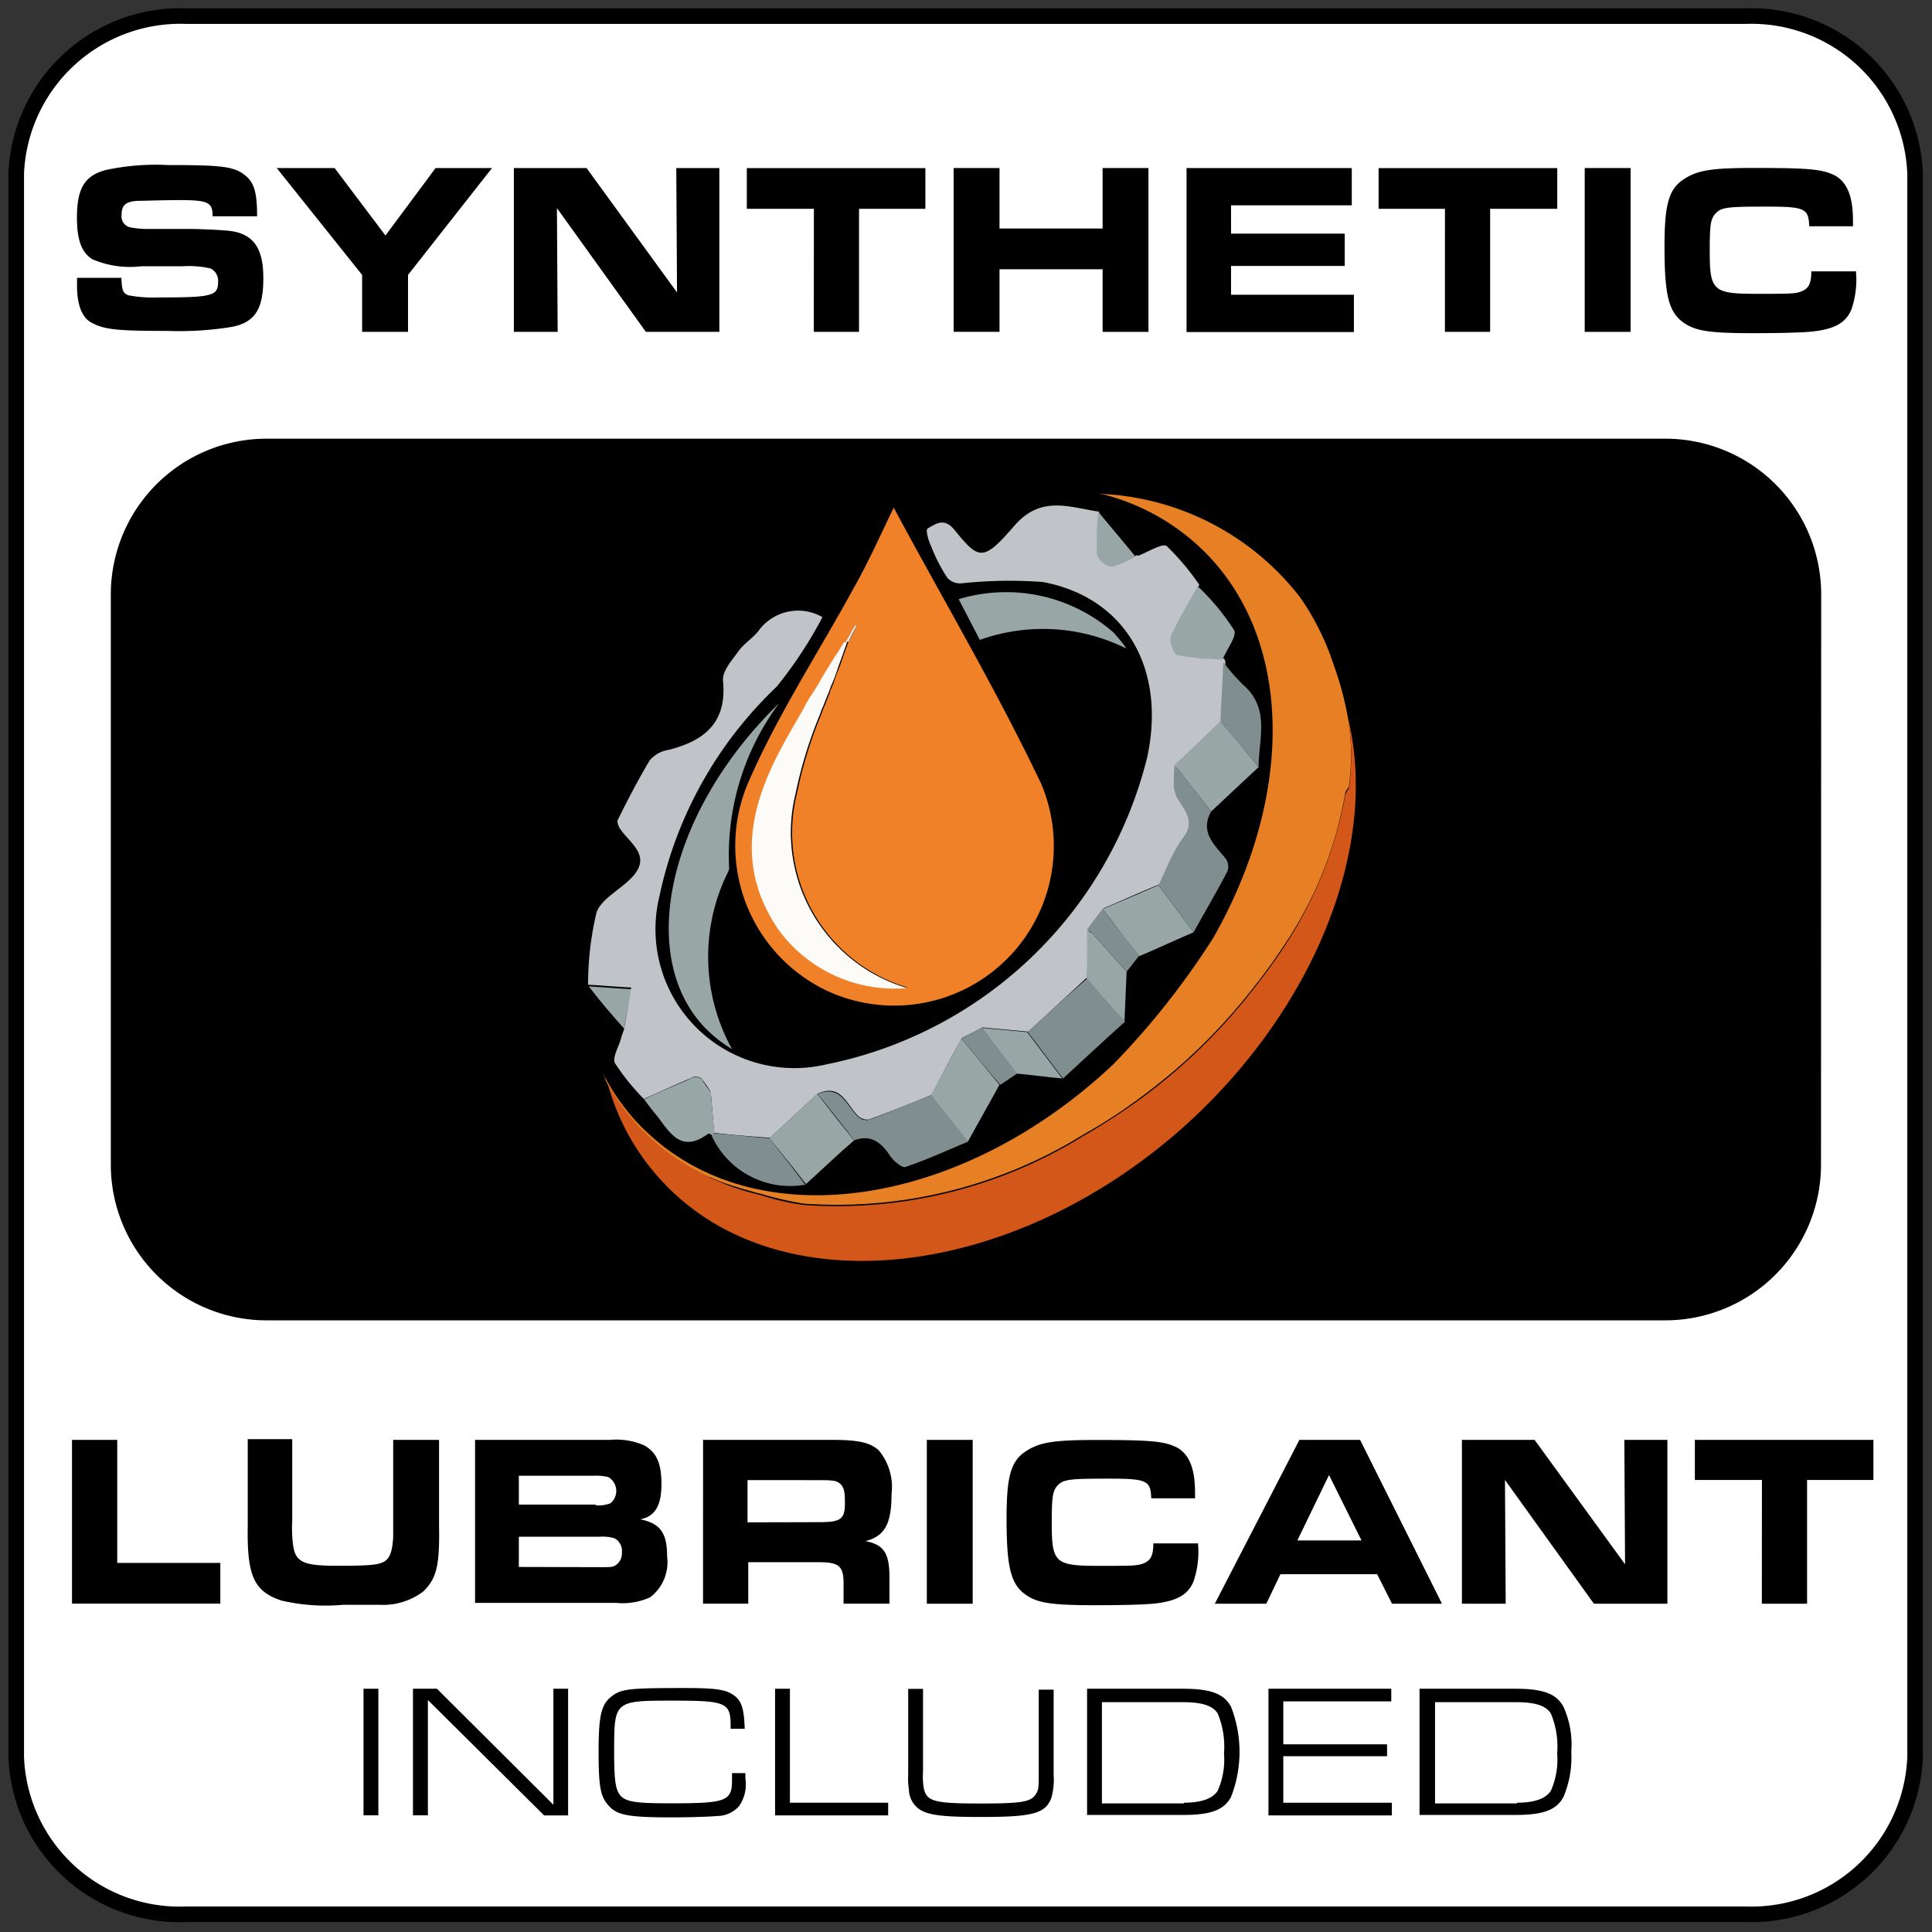
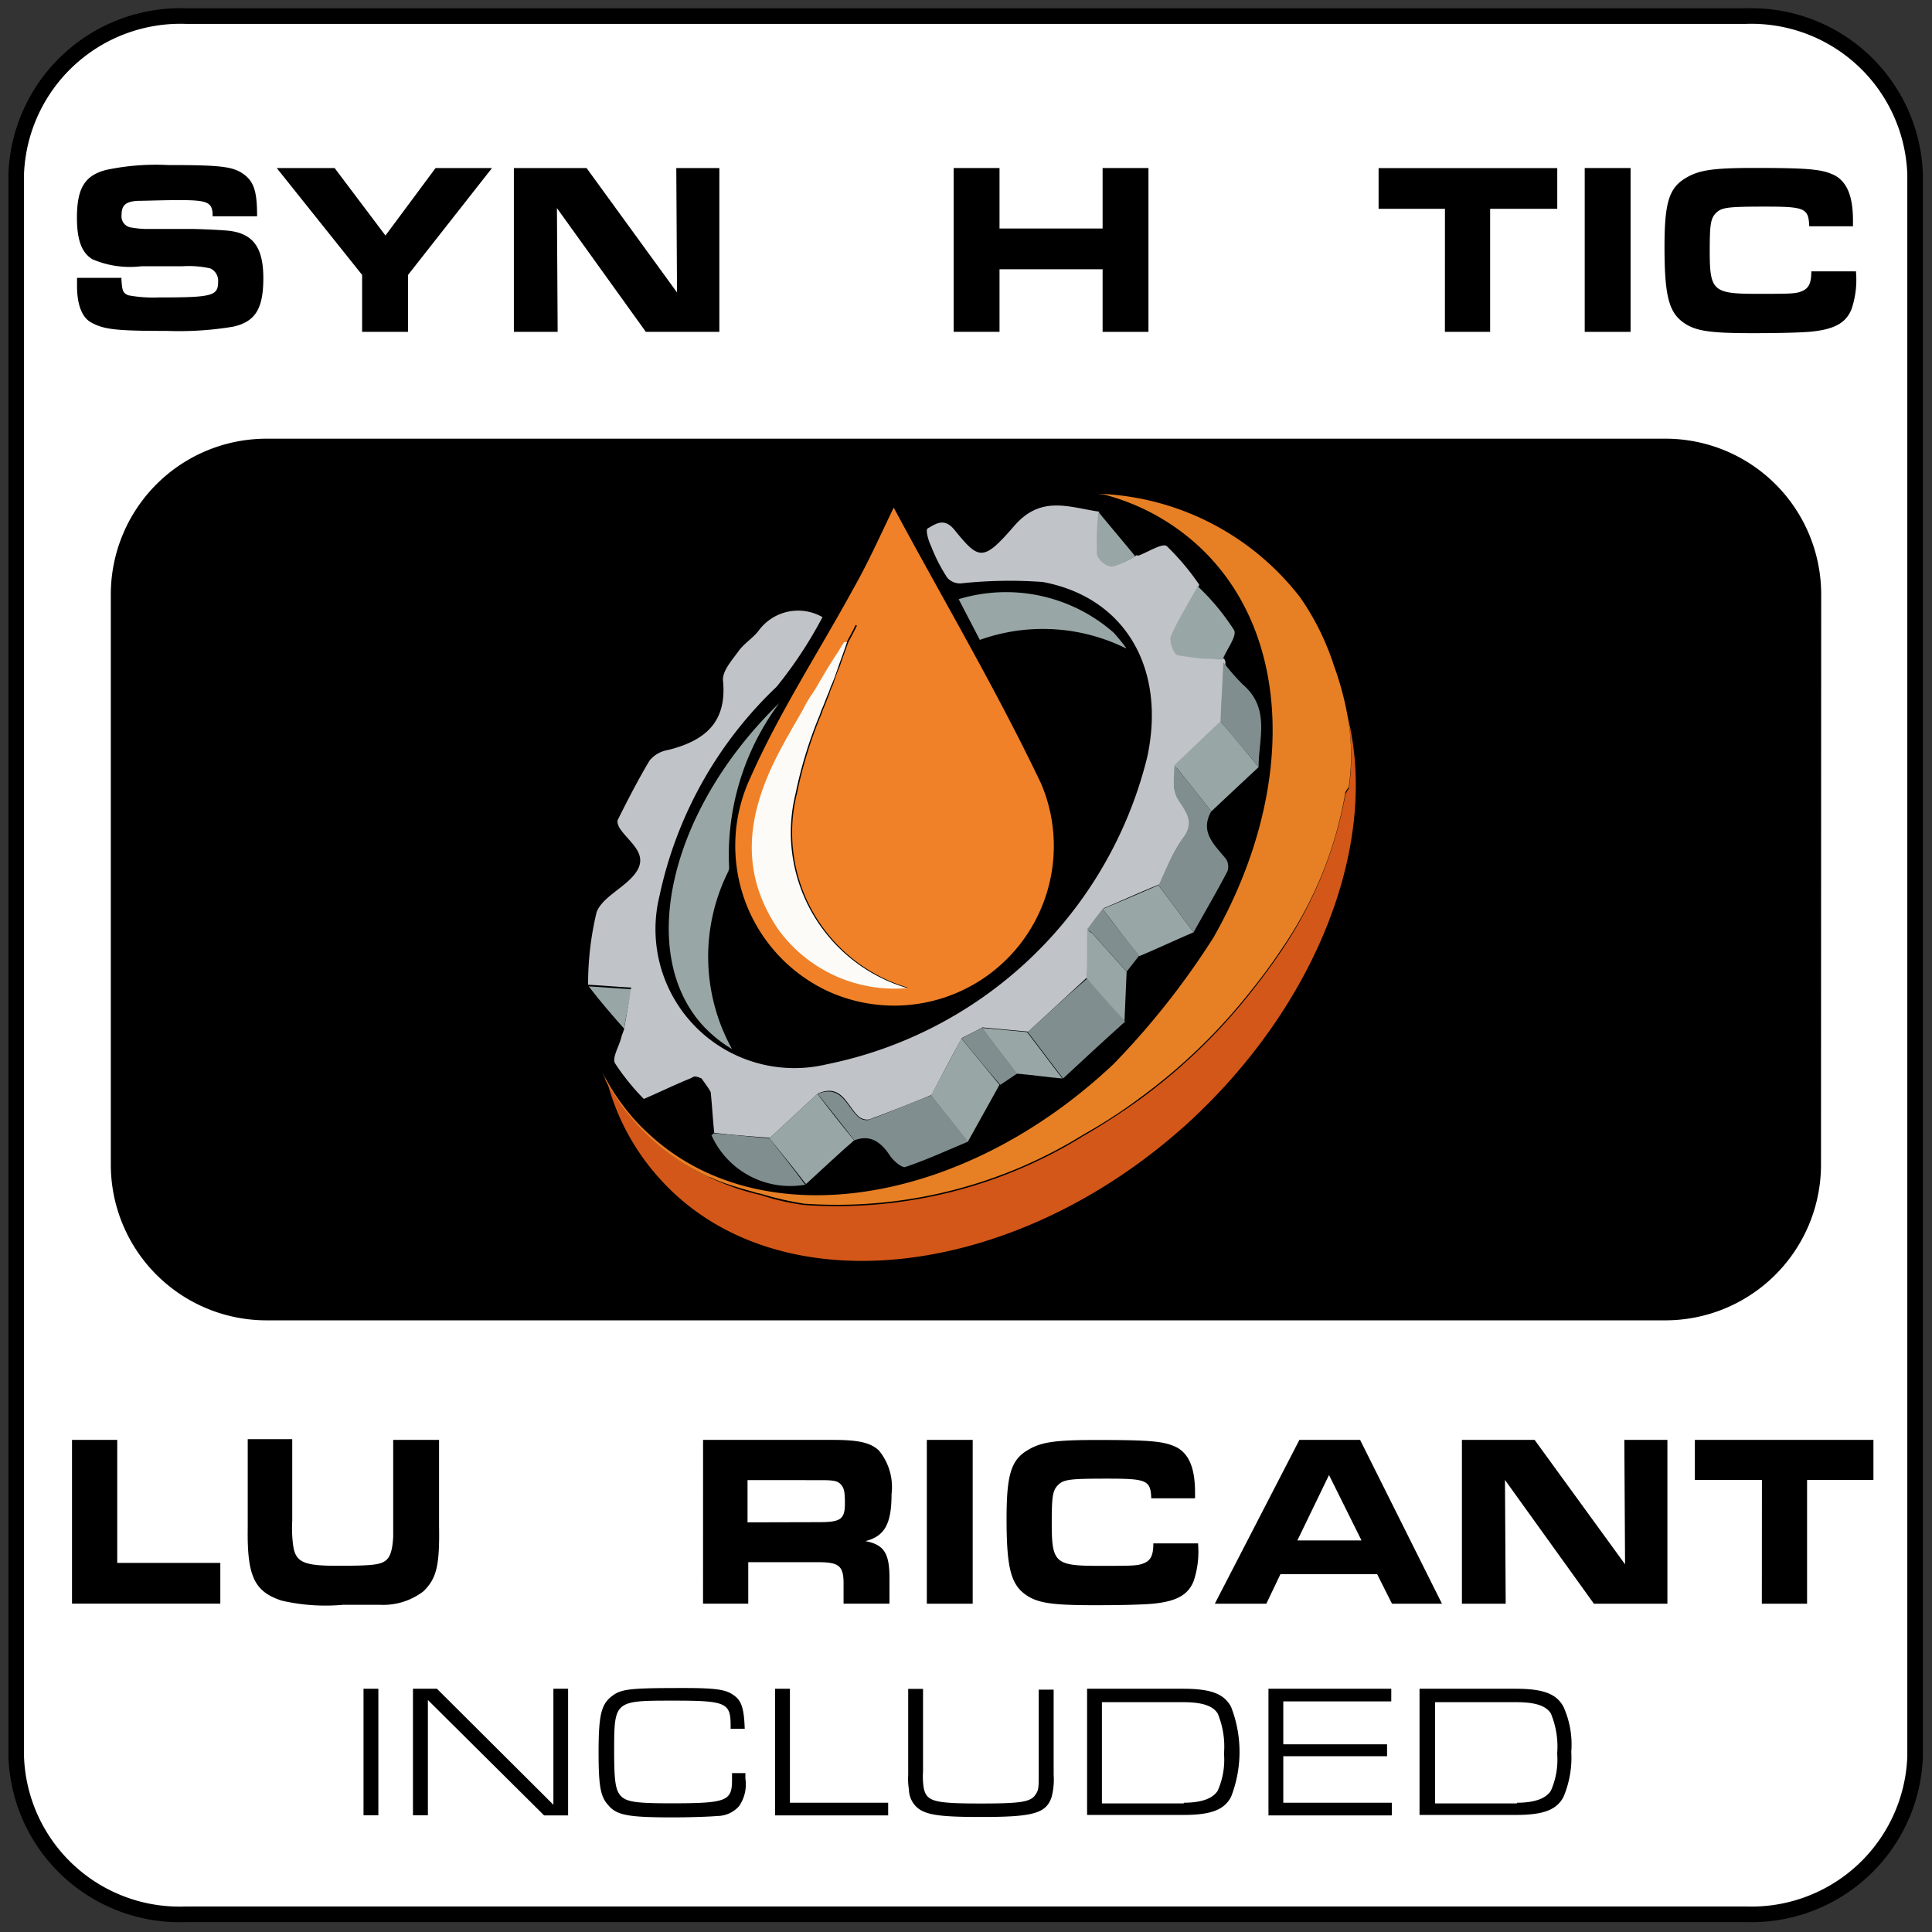
<svg xmlns="http://www.w3.org/2000/svg" id="Group_6668" data-name="Group 6668" width="42.714" height="42.714" viewBox="0 0 42.714 42.714">
  <rect x="0" y="0" width="42.714" height="42.714" fill="#333333" stroke="none" />
  <defs>
    <clipPath id="clip-path">
      <rect id="Rectangle_637" data-name="Rectangle 637" width="42.714" height="42.714" />
    </clipPath>
    <clipPath id="clip-path-11">
      <rect id="Rectangle_648" data-name="Rectangle 648" width="42.714" height="42.714" transform="translate(0 0)" />
    </clipPath>
  </defs>
  <g id="Group_6613" data-name="Group 6613" transform="translate(0 0)" clip-path="url(#clip-path)">
    <path id="Path_2779" data-name="Path 2779" d="M106.539,34.2H72.034a3.461,3.461,0,0,0-3.574,3.311v35a3.441,3.441,0,0,0,3.574,3.311h34.505a3.447,3.447,0,0,0,3.558-3.311V37.526a3.449,3.449,0,0,0-3.558-3.326" transform="translate(-67.929 -33.672)" fill="none" stroke="#000" stroke-miterlimit="10" stroke-width="0.689" />
  </g>
  <g id="Group_6614" data-name="Group 6614" transform="translate(0 0)" clip-path="url(#clip-path)">
    <path id="Path_2780" data-name="Path 2780" d="M106.539,34.2H72.034a3.461,3.461,0,0,0-3.574,3.311v35a3.441,3.441,0,0,0,3.574,3.311h34.505a3.447,3.447,0,0,0,3.558-3.311V37.526a3.449,3.449,0,0,0-3.558-3.326" transform="translate(-67.929 -33.672)" fill="#fff" />
  </g>
  <g id="Group_6615" data-name="Group 6615" transform="translate(0 0)" clip-path="url(#clip-path)">
    <path id="Path_2781" data-name="Path 2781" d="M107.5,56.157a3.443,3.443,0,0,1-3.449,3.435H73.139a3.443,3.443,0,0,1-3.449-3.435V43.535A3.443,3.443,0,0,1,73.139,40.1h30.916a3.443,3.443,0,0,1,3.449,3.435Z" transform="translate(-67.24 -30.401)" />
  </g>
  <g id="Group_6616" data-name="Group 6616" transform="translate(0 0)" clip-path="url(#clip-path)">
    <path id="Path_2782" data-name="Path 2782" d="M70.193,38.728c.016.249.031.311.156.358a2.991,2.991,0,0,0,.671.047c1.17,0,1.311-.031,1.311-.342a.3.3,0,0,0-.172-.3,2.2,2.2,0,0,0-.624-.047H70.63a2.1,2.1,0,0,1-1.077-.155c-.234-.14-.343-.42-.343-.917,0-.653.172-.933.64-1.057a5.283,5.283,0,0,1,1.373-.109c1.155,0,1.436.031,1.67.2s.3.389.3.933h-.983c0-.311-.094-.358-.749-.358-.328,0-.749.016-.905.016-.265.016-.359.093-.359.311a.248.248,0,0,0,.218.28,2.083,2.083,0,0,0,.406.031h.936c.094,0,.531.016.7.031.624.031.874.342.874,1.057,0,.668-.172.964-.671,1.073a7.24,7.24,0,0,1-1.451.093c-1.139,0-1.4-.031-1.685-.187-.2-.109-.312-.389-.312-.808V38.7h.983Z" transform="translate(-67.509 -32.557)" />
  </g>
  <g id="Group_6617" data-name="Group 6617" transform="translate(0 0)" clip-path="url(#clip-path)">
    <path id="Path_2783" data-name="Path 2783" d="M73.928,38.613,72.04,36.25h1.28l1.124,1.492,1.108-1.492H76.8l-1.857,2.363v1.259H73.928Z" transform="translate(-65.922 -32.535)" />
  </g>
  <g id="Group_6618" data-name="Group 6618" transform="translate(0 0)" clip-path="url(#clip-path)">
    <path id="Path_2784" data-name="Path 2784" d="M75.4,36.25h1.607l2,2.751-.016-2.751h.952v3.622H78.318l-1.966-2.736.016,2.736H75.4Z" transform="translate(-64.039 -32.535)" />
  </g>
  <g id="Group_6619" data-name="Group 6619" transform="translate(0 0)" clip-path="url(#clip-path)">
-     <path id="Path_2785" data-name="Path 2785" d="M80.183,37.152H78.7v-.9h3.948v.9H81.181v2.72h-1Z" transform="translate(-62.189 -32.535)" />
-   </g>
+     </g>
  <g id="Group_6620" data-name="Group 6620" transform="translate(0 0)" clip-path="url(#clip-path)">
    <path id="Path_2786" data-name="Path 2786" d="M81.63,36.25h1.014v1.337h2.279V36.25h1.014v3.622H84.923V38.488H82.644v1.383H81.63Z" transform="translate(-60.546 -32.535)" />
  </g>
  <g id="Group_6621" data-name="Group 6621" transform="translate(0 0)" clip-path="url(#clip-path)">
-     <path id="Path_2787" data-name="Path 2787" d="M88.582,36.25v.824H85.913V37.7h2.513v.715H85.913v.637h2.716v.824h-3.7V36.25Z" transform="translate(-58.696 -32.535)" />
-   </g>
+     </g>
  <g id="Group_6622" data-name="Group 6622" transform="translate(0 0)" clip-path="url(#clip-path)">
    <path id="Path_2788" data-name="Path 2788" d="M89.117,37.152H87.65v-.9H91.6v.9H90.116v2.72h-1Z" transform="translate(-57.171 -32.535)" />
  </g>
  <g id="Group_6623" data-name="Group 6623" transform="translate(0 0)" clip-path="url(#clip-path-11)">
    <rect id="Rectangle_647" data-name="Rectangle 647" width="1.014" height="3.622" transform="translate(35.036 3.715)" />
  </g>
  <g id="Group_6624" data-name="Group 6624" transform="translate(0 0)" clip-path="url(#clip-path)">
    <path id="Path_2789" data-name="Path 2789" d="M95.929,38.5a2.037,2.037,0,0,1-.094.87c-.125.311-.39.451-.921.5-.2.016-.593.031-1.264.031-.952,0-1.264-.047-1.529-.233-.328-.233-.421-.606-.421-1.679,0-.948.094-1.29.453-1.508.3-.187.609-.233,1.545-.233,1.233,0,1.5.031,1.779.171.265.155.39.466.39.995v.124H94.9c-.016-.4-.094-.435-.968-.435-.827,0-.968.016-1.092.14s-.14.264-.14.855c0,.87.078.933,1.046.933.749,0,.858,0,1-.062s.2-.171.2-.435h.983Z" transform="translate(-54.9 -32.535)" />
  </g>
  <g id="Group_6625" data-name="Group 6625" transform="translate(0 0)" clip-path="url(#clip-path)">
    <path id="Path_2790" data-name="Path 2790" d="M69.14,54.34h1v2.72h2.279v.9H69.14Z" transform="translate(-67.548 -22.506)" />
  </g>
  <g id="Group_6626" data-name="Group 6626" transform="translate(0 0)" clip-path="url(#clip-path)">
    <path id="Path_2791" data-name="Path 2791" d="M72.614,54.346v1.788a2.912,2.912,0,0,0,.016.513c.047.4.218.482.968.482s.968-.016,1.092-.124c.094-.078.14-.233.156-.513V54.346H75.86v1.9c.016.9-.062,1.166-.343,1.446a1.466,1.466,0,0,1-.968.3h-.812a4.29,4.29,0,0,1-1.358-.093c-.609-.2-.765-.544-.749-1.617V54.33h.983Z" transform="translate(-66.153 -22.512)" />
  </g>
  <g id="Group_6627" data-name="Group 6627" transform="translate(0 0)" clip-path="url(#clip-path)">
-     <path id="Path_2792" data-name="Path 2792" d="M74.85,54.34h2.981a1.54,1.54,0,0,1,.765.124c.265.155.375.389.375.855s-.14.715-.468.777c.453.093.593.311.593.824a.974.974,0,0,1-.375.9,1.471,1.471,0,0,1-.749.124H74.85V54.34Zm2.669,1.446a.711.711,0,0,0,.328-.047.356.356,0,0,0-.047-.575,1,1,0,0,0-.312-.031h-1.67v.637h1.7Zm.109,1.368c.2,0,.25,0,.312-.031a.316.316,0,0,0,.156-.3.31.31,0,0,0-.172-.311.978.978,0,0,0-.328-.031H75.818v.668Z" transform="translate(-64.347 -22.506)" />
-   </g>
+     </g>
  <g id="Group_6628" data-name="Group 6628" transform="translate(0 0)" clip-path="url(#clip-path)">
    <path id="Path_2793" data-name="Path 2793" d="M78.08,54.34h2.856c.593,0,.843.062,1.03.233a1.27,1.27,0,0,1,.281.964c0,.668-.156.933-.577,1.041.406.078.531.264.531.808v.575H81.186v-.451c0-.389-.109-.466-.562-.466H79.079v.917h-1Zm2.559,1.819c.484,0,.577-.062.577-.42,0-.233-.016-.326-.078-.4-.078-.093-.156-.109-.468-.109H79.063v.933Z" transform="translate(-62.536 -22.506)" />
  </g>
  <g id="Group_6629" data-name="Group 6629" transform="translate(0 0)" clip-path="url(#clip-path)">
    <rect id="Rectangle_654" data-name="Rectangle 654" width="1.014" height="3.622" transform="translate(20.491 31.834)" />
  </g>
  <g id="Group_6630" data-name="Group 6630" transform="translate(0 0)" clip-path="url(#clip-path)">
    <path id="Path_2794" data-name="Path 2794" d="M86.609,56.594a2.037,2.037,0,0,1-.094.87c-.125.311-.39.451-.921.5-.2.016-.593.031-1.264.031-.952,0-1.264-.047-1.529-.233-.328-.233-.421-.606-.421-1.679,0-.948.094-1.29.453-1.508.3-.187.609-.233,1.545-.233,1.233,0,1.5.031,1.779.171.265.155.39.466.39.995v.124h-.968c-.016-.4-.094-.435-.968-.435-.827,0-.968.016-1.092.14s-.14.264-.14.855c0,.87.078.933,1.046.933.749,0,.858,0,1-.062s.2-.171.2-.435h.983Z" transform="translate(-60.126 -22.506)" />
  </g>
  <g id="Group_6631" data-name="Group 6631" transform="translate(0 0)" clip-path="url(#clip-path)">
    <path id="Path_2795" data-name="Path 2795" d="M87.2,54.34h1.342l1.81,3.622H89.247l-.328-.653H86.781l-.312.653H85.33Zm1.373,2.223-.718-1.446-.7,1.446Z" transform="translate(-58.472 -22.506)" />
  </g>
  <g id="Group_6632" data-name="Group 6632" transform="translate(0 0)" clip-path="url(#clip-path)">
    <path id="Path_2796" data-name="Path 2796" d="M88.83,54.34h1.607l2,2.751-.016-2.751h.952v3.622H91.748l-1.966-2.736.016,2.736H88.83Z" transform="translate(-56.509 -22.506)" />
  </g>
  <g id="Group_6633" data-name="Group 6633" transform="translate(0 0)" clip-path="url(#clip-path)">
    <path id="Path_2797" data-name="Path 2797" d="M93.613,55.226H92.13V54.34h3.948v.886H94.611v2.736h-1Z" transform="translate(-54.659 -22.506)" />
  </g>
  <g id="Group_6634" data-name="Group 6634" transform="translate(0 0)" clip-path="url(#clip-path-11)">
    <rect id="Rectangle_660" data-name="Rectangle 660" width="0.328" height="2.798" transform="translate(8.037 37.336)" />
  </g>
  <g id="Group_6635" data-name="Group 6635" transform="translate(0 0)" clip-path="url(#clip-path)">
    <path id="Path_2798" data-name="Path 2798" d="M73.97,57.88H74.5l2.575,2.565V57.88H77.4v2.8h-.531L74.3,58.129v2.549H73.97Z" transform="translate(-64.84 -20.544)" />
  </g>
  <g id="Group_6636" data-name="Group 6636" transform="translate(0 0)" clip-path="url(#clip-path)">
    <path id="Path_2799" data-name="Path 2799" d="M79.846,59.751v.124a.843.843,0,0,1-.14.606.645.645,0,0,1-.484.218c-.156.016-.624.031-.983.031-.983,0-1.233-.047-1.42-.264-.172-.187-.219-.4-.219-1.166,0-.87.062-1.088.328-1.275.2-.14.437-.155,1.561-.155.687,0,.921.031,1.092.155.187.124.234.311.25.746h-.312v-.078c0-.5-.109-.544-1.264-.544-1.311,0-1.311,0-1.311,1.135,0,.637.031.839.14.964.125.14.343.171,1.108.171,1.233,0,1.358-.047,1.358-.513v-.155Z" transform="translate(-63.366 -20.55)" />
  </g>
  <g id="Group_6637" data-name="Group 6637" transform="translate(0 0)" clip-path="url(#clip-path)">
    <path id="Path_2800" data-name="Path 2800" d="M79.1,57.88h.328V60.4H81.6v.28H79.1Z" transform="translate(-61.964 -20.544)" />
  </g>
  <g id="Group_6638" data-name="Group 6638" transform="translate(0 0)" clip-path="url(#clip-path)">
    <path id="Path_2801" data-name="Path 2801" d="M84.2,57.88v1.9a1.528,1.528,0,0,1-.047.5c-.125.358-.406.435-1.561.435-.936,0-1.248-.047-1.436-.233a.551.551,0,0,1-.156-.373,1.524,1.524,0,0,1-.016-.326v-1.9h.328v1.834a1.534,1.534,0,0,0,.016.358c.062.3.234.342,1.264.342.858,0,1.092-.031,1.2-.187.078-.109.078-.155.078-.5V57.9H84.2Z" transform="translate(-60.905 -20.544)" />
  </g>
  <g id="Group_6639" data-name="Group 6639" transform="translate(0 0)" clip-path="url(#clip-path)">
    <path id="Path_2802" data-name="Path 2802" d="M83.52,57.88h2.122c.609,0,.905.109,1.061.4a2.736,2.736,0,0,1,0,1.99c-.156.3-.468.4-1.061.4H83.52ZM85.658,60.4c.39,0,.64-.093.749-.264a1.69,1.69,0,0,0,.14-.824,1.9,1.9,0,0,0-.14-.886c-.109-.171-.343-.249-.765-.249H83.848v2.238h1.81Z" transform="translate(-59.486 -20.544)" />
  </g>
  <g id="Group_6640" data-name="Group 6640" transform="translate(0 0)" clip-path="url(#clip-path)">
    <path id="Path_2803" data-name="Path 2803" d="M86.09,57.88h2.715v.28H86.418v.948h2.294v.264H86.418V60.4h2.4v.28H86.09Z" transform="translate(-58.046 -20.544)" />
  </g>
  <g id="Group_6641" data-name="Group 6641" transform="translate(0 0)" clip-path="url(#clip-path)">
    <path id="Path_2804" data-name="Path 2804" d="M88.23,57.88h2.122c.609,0,.905.109,1.061.4a2.031,2.031,0,0,1,.172.995,2.231,2.231,0,0,1-.172.995c-.156.3-.468.4-1.061.4H88.23ZM90.384,60.4c.39,0,.64-.093.749-.264a1.69,1.69,0,0,0,.14-.824,1.9,1.9,0,0,0-.14-.886c-.109-.171-.343-.249-.765-.249H88.573v2.238h1.81Z" transform="translate(-56.846 -20.544)" />
  </g>
  <g id="Group_6642" data-name="Group 6642" transform="translate(0 0)" clip-path="url(#clip-path)">
    <path id="Path_2805" data-name="Path 2805" d="M76.46,47.89c.312.016.64.047.952.062-.062.3-.125.575-.172.87-.265-.3-.531-.606-.78-.933" transform="translate(-63.444 -26.082)" fill="#98a6a6" />
  </g>
  <g id="Group_6643" data-name="Group 6643" transform="translate(0 0)" clip-path="url(#clip-path)">
    <path id="Path_2806" data-name="Path 2806" d="M76.69,49.19c0,.016.016.031.016.062a3.651,3.651,0,0,0,.375.575,4.679,4.679,0,0,1-.39-.637" transform="translate(-63.315 -25.361)" fill="#d35718" />
  </g>
  <g id="Group_6644" data-name="Group 6644" transform="translate(0 0)" clip-path="url(#clip-path)">
    <path id="Path_2807" data-name="Path 2807" d="M93.091,44.05a4.924,4.924,0,0,1,.031,1.585c0,.016-.016.031-.031.047l-.047.093a9.019,9.019,0,0,1-1.42,3.466c-.218.326-.453.637-.7.948a12.569,12.569,0,0,1-2.45,2.347c-.39.28-.8.544-1.2.777a.341.341,0,0,0-.078.047,10.346,10.346,0,0,1-6.118,1.492,4.973,4.973,0,0,1-.952-.218A5.279,5.279,0,0,1,79,54.247a4.911,4.911,0,0,1-2.279-2.129,5.138,5.138,0,0,0,1.186,2.176c2.559,2.813,7.772,2.254,11.627-1.228,2.9-2.642,4.261-6.233,3.558-9.015" transform="translate(-63.299 -28.211)" fill="#d35718" />
  </g>
  <g id="Group_6645" data-name="Group 6645" transform="translate(0 0)" clip-path="url(#clip-path)">
    <path id="Path_2808" data-name="Path 2808" d="M80.523,51.743A3.529,3.529,0,0,0,85.3,47.189c-1-2.1-2.185-4.1-3.262-6.109-.265.544-.546,1.181-.89,1.788-.765,1.4-1.639,2.736-2.278,4.181a3.549,3.549,0,0,0,1.654,4.694m-.843-5.5c.047-.093.109-.187.156-.28.078-.14.172-.3.25-.435a2.885,2.885,0,0,0,.172-.3c.047-.078.094-.155.14-.218l.375-.606.094-.14a2.3,2.3,0,0,0,.125-.2c.062-.124.14-.249.2-.389a.055.055,0,0,1,.031.016c-.062.124-.125.249-.187.357-.062.171-.125.342-.187.528-.062.14-.109.28-.156.42a1.076,1.076,0,0,0-.078.2c-.047.109-.078.2-.125.311-.031.062-.047.14-.078.2a9.607,9.607,0,0,0-.515,1.694,3.573,3.573,0,0,0,2.45,4.29,3.02,3.02,0,0,1-2.762-1.29c-1-1.414-.671-2.8.094-4.166" transform="translate(-62.279 -29.857)" fill="#f08128" />
  </g>
  <g id="Group_6646" data-name="Group 6646" transform="translate(0 0)" clip-path="url(#clip-path)">
    <path id="Path_2809" data-name="Path 2809" d="M77.246,52.629c-.016.062-.047.124-.062.187-.047.187-.2.435-.14.56a5.091,5.091,0,0,0,.64.793c.328-.14.655-.3.983-.435.047-.016.094-.047.14-.062h.016a.5.5,0,0,1,.14.047c.062.093.14.187.2.3.031.311.047.606.078.9.406.047.812.078,1.233.109.359-.326.7-.653,1.061-.979.531-.233.64.28.905.513a.3.3,0,0,0,.218.062c.062-.016.109-.047.172-.062.406-.155.812-.311,1.217-.482.218-.42.437-.839.671-1.259.156-.078.312-.155.453-.233l1.014.093,1.3-1.2L87.5,50.9c0-.171,0-.326.016-.5.109-.14.218-.3.328-.435a.015.015,0,0,1,.016-.016c.406-.171.812-.358,1.233-.528a.916.916,0,0,1,.062-.124,1.519,1.519,0,0,0,.078-.171c.031-.062.047-.124.078-.187a2.615,2.615,0,0,1,.328-.575c.281-.389.047-.606-.125-.9-.016-.031-.031-.047-.031-.078,0-.016-.016-.047-.016-.062v-.016a.116.116,0,0,0-.016-.078V47.2c0-.14.016-.3.016-.435.125-.109.25-.233.359-.342.218-.2.437-.42.655-.622.031-.435.047-.87.062-1.306-.016-.016-.016-.047-.031-.062h-.062c-.078,0-.172-.016-.25-.016h-.125a16501.735,16501.735,0,0,0-.25-.031l-.312-.047c-.078-.016-.187-.311-.14-.435a12.411,12.411,0,0,1,.593-1.1,5.491,5.491,0,0,0-.718-.855c-.094-.078-.406.124-.609.2-.016.016-.047,0-.062,0a1.889,1.889,0,0,1-.515.233.409.409,0,0,1-.328-.264,9.294,9.294,0,0,1,.016-.933c-.655-.093-1.28-.373-1.873.311-.687.793-.78.762-1.311.109-.234-.3-.421-.155-.609-.047-.047.031.016.264.078.389a3.7,3.7,0,0,0,.359.7.376.376,0,0,0,.3.124,10.112,10.112,0,0,1,1.81-.031c1.826.342,2.731,1.912,2.31,3.87a9.166,9.166,0,0,1-7.085,6.793,3.072,3.072,0,0,1-3.7-3.715,8.934,8.934,0,0,1,2.591-4.632,9.386,9.386,0,0,0,1.014-1.539,1.081,1.081,0,0,0-1.42.311c-.125.155-.3.264-.421.42-.14.2-.375.451-.359.668.094.933-.406,1.337-1.217,1.539a.659.659,0,0,0-.406.233c-.25.42-.484.87-.7,1.306-.031.047.016.155.047.2.218.326.7.591.281,1.057-.25.28-.687.482-.8.793a6.812,6.812,0,0,0-.187,1.6c.312.016.64.047.952.062-.047.326-.109.622-.156.917" transform="translate(-63.45 -29.873)" fill="#c0c3c8" />
  </g>
  <g id="Group_6647" data-name="Group 6647" transform="translate(0 0)" clip-path="url(#clip-path)">
    <path id="Path_2810" data-name="Path 2810" d="M84.873,45.191v.031a.116.116,0,0,0,.016.078v.016c0,.016.016.047.016.062.016.031.016.047.031.078.172.3.421.513.14.9a3.443,3.443,0,0,0-.328.575,1836.1,1836.1,0,0,1-.156.342.465.465,0,0,1-.062.124c.265.342.515.7.78,1.041.25-.451.515-.9.749-1.352a.319.319,0,0,0-.031-.264c-.25-.311-.593-.591-.328-1.057-.265-.342-.546-.684-.812-1.026a4.5,4.5,0,0,0-.016.451" transform="translate(-58.92 -27.828)" fill="#808e8f" />
  </g>
  <g id="Group_6648" data-name="Group 6648" transform="translate(0 0)" clip-path="url(#clip-path)">
    <path id="Path_2811" data-name="Path 2811" d="M81,49.952c-.062.016-.125.047-.172.062a.281.281,0,0,1-.219-.062c-.265-.233-.375-.731-.905-.513.281.342.546.684.812,1.026.359-.14.593.047.78.326.078.124.265.28.343.264.468-.155.936-.373,1.389-.56-.265-.342-.546-.684-.812-1.026-.406.155-.812.326-1.217.482" transform="translate(-61.628 -25.253)" fill="#808e8f" />
  </g>
  <g id="Group_6649" data-name="Group 6649" transform="translate(0 0)" clip-path="url(#clip-path)">
    <path id="Path_2812" data-name="Path 2812" d="M82.68,48.961c.265.342.515.684.78,1.026.453-.42.905-.839,1.373-1.259-.281-.326-.562-.637-.843-.948-.453.389-.874.777-1.311,1.181" transform="translate(-59.957 -26.143)" fill="#808e8f" />
  </g>
  <g id="Group_6650" data-name="Group 6650" transform="translate(0 0)" clip-path="url(#clip-path)">
    <path id="Path_2813" data-name="Path 2813" d="M79.02,50.4c.265.326.531.653.78.979l.031.031c.359-.326.7-.653,1.061-.964-.281-.342-.546-.684-.812-1.026-.359.326-.7.653-1.061.979" transform="translate(-62.009 -25.234)" fill="#98a6a6" />
  </g>
  <g id="Group_6651" data-name="Group 6651" transform="translate(0 0)" clip-path="url(#clip-path)">
    <path id="Path_2814" data-name="Path 2814" d="M85.774,44.12c-.218.2-.437.42-.655.622-.125.124-.25.233-.359.342.265.342.546.684.812,1.026.343-.326.7-.653,1.046-.979-.281-.342-.562-.684-.843-1.01" transform="translate(-58.791 -28.172)" fill="#98a6a6" />
  </g>
  <g id="Group_6652" data-name="Group 6652" transform="translate(0 0)" clip-path="url(#clip-path)">
    <path id="Path_2815" data-name="Path 2815" d="M83.74,46.978c.265.342.531.7.812,1.041.406-.171.8-.357,1.2-.528-.265-.342-.515-.7-.78-1.041-.421.187-.827.357-1.233.528" transform="translate(-59.363 -26.88)" fill="#98a6a6" />
  </g>
  <g id="Group_6653" data-name="Group 6653" transform="translate(0 0)" clip-path="url(#clip-path)">
    <path id="Path_2816" data-name="Path 2816" d="M81.981,48.63c-.218.42-.453.839-.671,1.259.265.342.546.684.812,1.026l.7-1.259-.843-1.026" transform="translate(-60.725 -25.672)" fill="#98a6a6" />
  </g>
  <g id="Group_6654" data-name="Group 6654" transform="translate(0 0)" clip-path="url(#clip-path)">
    <path id="Path_2817" data-name="Path 2817" d="M84.855,43.723c.094.016.2.031.312.047a759.551,759.551,0,0,0,.25.031h.125c.078,0,.172.016.25.016h.062c.094-.233.328-.528.25-.653a5.128,5.128,0,0,0-.8-.964c-.2.373-.437.731-.593,1.1-.047.109.062.4.14.42" transform="translate(-58.823 -29.237)" fill="#98a6a6" />
  </g>
  <g id="Group_6655" data-name="Group 6655" transform="translate(0 0)" clip-path="url(#clip-path)">
-     <path id="Path_2818" data-name="Path 2818" d="M78.723,49.522c-.062-.093-.14-.187-.2-.3a.737.737,0,0,0-.14-.047h-.016a.556.556,0,0,0-.14.062c-.328.14-.655.28-.983.435.078.093.14.187.218.28.312.358.546.964,1.2.482.016-.016.062.016.094.031l.047-.047c-.031-.3-.062-.606-.078-.9" transform="translate(-63.007 -25.367)" fill="#98a6a6" />
-   </g>
+     </g>
  <g id="Group_6656" data-name="Group 6656" transform="translate(0 0)" clip-path="url(#clip-path)">
    <path id="Path_2819" data-name="Path 2819" d="M79.48,50.089c-.406-.031-.812-.078-1.233-.109l-.047.047a1.909,1.909,0,0,0,2.076,1.088l-.031-.031c-.234-.326-.5-.653-.765-.995" transform="translate(-62.469 -24.924)" fill="#808e8f" />
  </g>
  <g id="Group_6657" data-name="Group 6657" transform="translate(0 0)" clip-path="url(#clip-path)">
    <path id="Path_2820" data-name="Path 2820" d="M85.41,44.586c.281.342.562.668.843,1.01,0-.622.265-1.29-.343-1.819a4.536,4.536,0,0,1-.437-.5c-.016.435-.047.87-.062,1.306" transform="translate(-58.427 -28.638)" fill="#808e8f" />
  </g>
  <g id="Group_6658" data-name="Group 6658" transform="translate(0 0)" clip-path="url(#clip-path)">
    <path id="Path_2821" data-name="Path 2821" d="M82.03,48.48c.25.342.515.668.765,1.01.343.031.671.078,1.014.109-.265-.342-.515-.684-.78-1.026l-1-.093" transform="translate(-60.322 -25.755)" fill="#98a6a6" />
  </g>
  <g id="Group_6659" data-name="Group 6659" transform="translate(0 0)" clip-path="url(#clip-path)">
    <path id="Path_2822" data-name="Path 2822" d="M83.526,47.08h0v.5c0,.187,0,.389-.016.575.281.326.562.637.843.948.016-.358.031-.715.047-1.088l-.765-.855a.475.475,0,0,1-.109-.078" transform="translate(-59.492 -26.531)" fill="#98a6a6" />
  </g>
  <g id="Group_6660" data-name="Group 6660" transform="translate(0 0)" clip-path="url(#clip-path)">
    <path id="Path_2823" data-name="Path 2823" d="M81.74,48.713c.281.342.562.684.858,1.026.125-.078.25-.171.375-.249-.265-.342-.515-.668-.78-1.01-.156.078-.3.155-.453.233" transform="translate(-60.484 -25.755)" fill="#808e8f" />
  </g>
  <g id="Group_6661" data-name="Group 6661" transform="translate(0 0)" clip-path="url(#clip-path)">
    <path id="Path_2824" data-name="Path 2824" d="M83.863,46.79h0c-.125.155-.234.3-.343.451.031.031.078.047.109.078l.765.855c.094-.124.187-.233.281-.358-.265-.326-.546-.668-.812-1.026" transform="translate(-59.486 -26.692)" fill="#808e8f" />
  </g>
  <g id="Group_6662" data-name="Group 6662" transform="translate(0 0)" clip-path="url(#clip-path)">
    <path id="Path_2825" data-name="Path 2825" d="M83.664,42.088a.409.409,0,0,0,.328.264,1.515,1.515,0,0,0,.515-.233c-.265-.326-.546-.653-.812-.979a6.483,6.483,0,0,0-.031.948" transform="translate(-59.412 -29.824)" fill="#98a6a6" />
  </g>
  <g id="Group_6663" data-name="Group 6663" transform="translate(0 0)" clip-path="url(#clip-path)">
    <path id="Path_2826" data-name="Path 2826" d="M82.187,50.638a3.586,3.586,0,0,1-2.45-4.29,9.607,9.607,0,0,1,.515-1.694c.031-.062.047-.14.078-.2.047-.109.078-.2.125-.311.031-.062.047-.14.078-.2.062-.14.109-.28.156-.42.062-.171.125-.342.187-.528h-.062a2.3,2.3,0,0,0-.125.2l-.094.14c-.125.2-.25.4-.375.622-.047.078-.094.155-.14.218a2.882,2.882,0,0,0-.172.3c-.078.14-.172.3-.25.435-.047.093-.109.187-.156.28-.765,1.368-1.108,2.751-.14,4.166a3.179,3.179,0,0,0,2.825,1.29" transform="translate(-62.149 -28.799)" fill="#fdfbf8" />
  </g>
  <g id="Group_6664" data-name="Group 6664" transform="translate(0 0)" clip-path="url(#clip-path)">
-     <path id="Path_2827" data-name="Path 2827" d="M80.1,43.123h.062c.062-.124.125-.249.187-.358a.055.055,0,0,1-.031-.016c-.078.124-.14.249-.218.373" transform="translate(-61.404 -28.932)" fill="#e8e7e7" />
-   </g>
+     </g>
  <g id="Group_6665" data-name="Group 6665" transform="translate(0 0)" clip-path="url(#clip-path)">
    <path id="Path_2828" data-name="Path 2828" d="M79.017,55.988a3.64,3.64,0,0,0,.437.171c.187.062.39.124.593.171-.031,0-.078-.016-.109-.016.078.016.14.031.218.047a7,7,0,0,0,.952.218,10.346,10.346,0,0,0,6.118-1.492c.031-.016.047-.031.078-.047a11.259,11.259,0,0,0,1.2-.777,12.569,12.569,0,0,0,2.45-2.347c.25-.311.484-.622.7-.948a8.69,8.69,0,0,0,1.42-3.466c0-.031.031-.062.047-.093.016-.016.031-.031.031-.047a4.916,4.916,0,0,0-.031-1.585,6.78,6.78,0,0,0-.3-1.1,5.675,5.675,0,0,0-.749-1.508,5.9,5.9,0,0,0-4.463-2.285l.125.016a4.908,4.908,0,0,1,2.107,1.15c2.107,1.959,2.122,5.487.312,8.658-.016.016-.016.031-.031.047a17.285,17.285,0,0,1-2.169,2.736c-3.324,3.14-7.8,3.855-10.285,1.539a4.222,4.222,0,0,1-.562-.622,4.536,4.536,0,0,1-.375-.575c-.031-.047-.047-.093-.078-.14,0,0,.031.062.078.171a4.911,4.911,0,0,0,2.279,2.129" transform="translate(-63.332 -29.968)" fill="#e78024" />
  </g>
  <g id="Group_6666" data-name="Group 6666" transform="translate(0 0)" clip-path="url(#clip-path)">
    <path id="Path_2829" data-name="Path 2829" d="M78.415,51.057a2.74,2.74,0,0,0,.577.451h0a4.218,4.218,0,0,1-.078-3.933l.016-.062a5.618,5.618,0,0,1,1.108-3.653c-2.45,2.378-3.184,5.6-1.623,7.2" transform="translate(-62.809 -28.316)" fill="#98a6a6" />
  </g>
  <g id="Group_6667" data-name="Group 6667" transform="translate(0 0)" clip-path="url(#clip-path)">
    <path id="Path_2830" data-name="Path 2830" d="M85.4,43.513V43.5c-.078-.109-.172-.218-.265-.326a3.607,3.607,0,0,0-3.433-.746l.468.9a4.138,4.138,0,0,1,3.23.187" transform="translate(-60.507 -29.181)" fill="#98a6a6" />
  </g>
</svg>